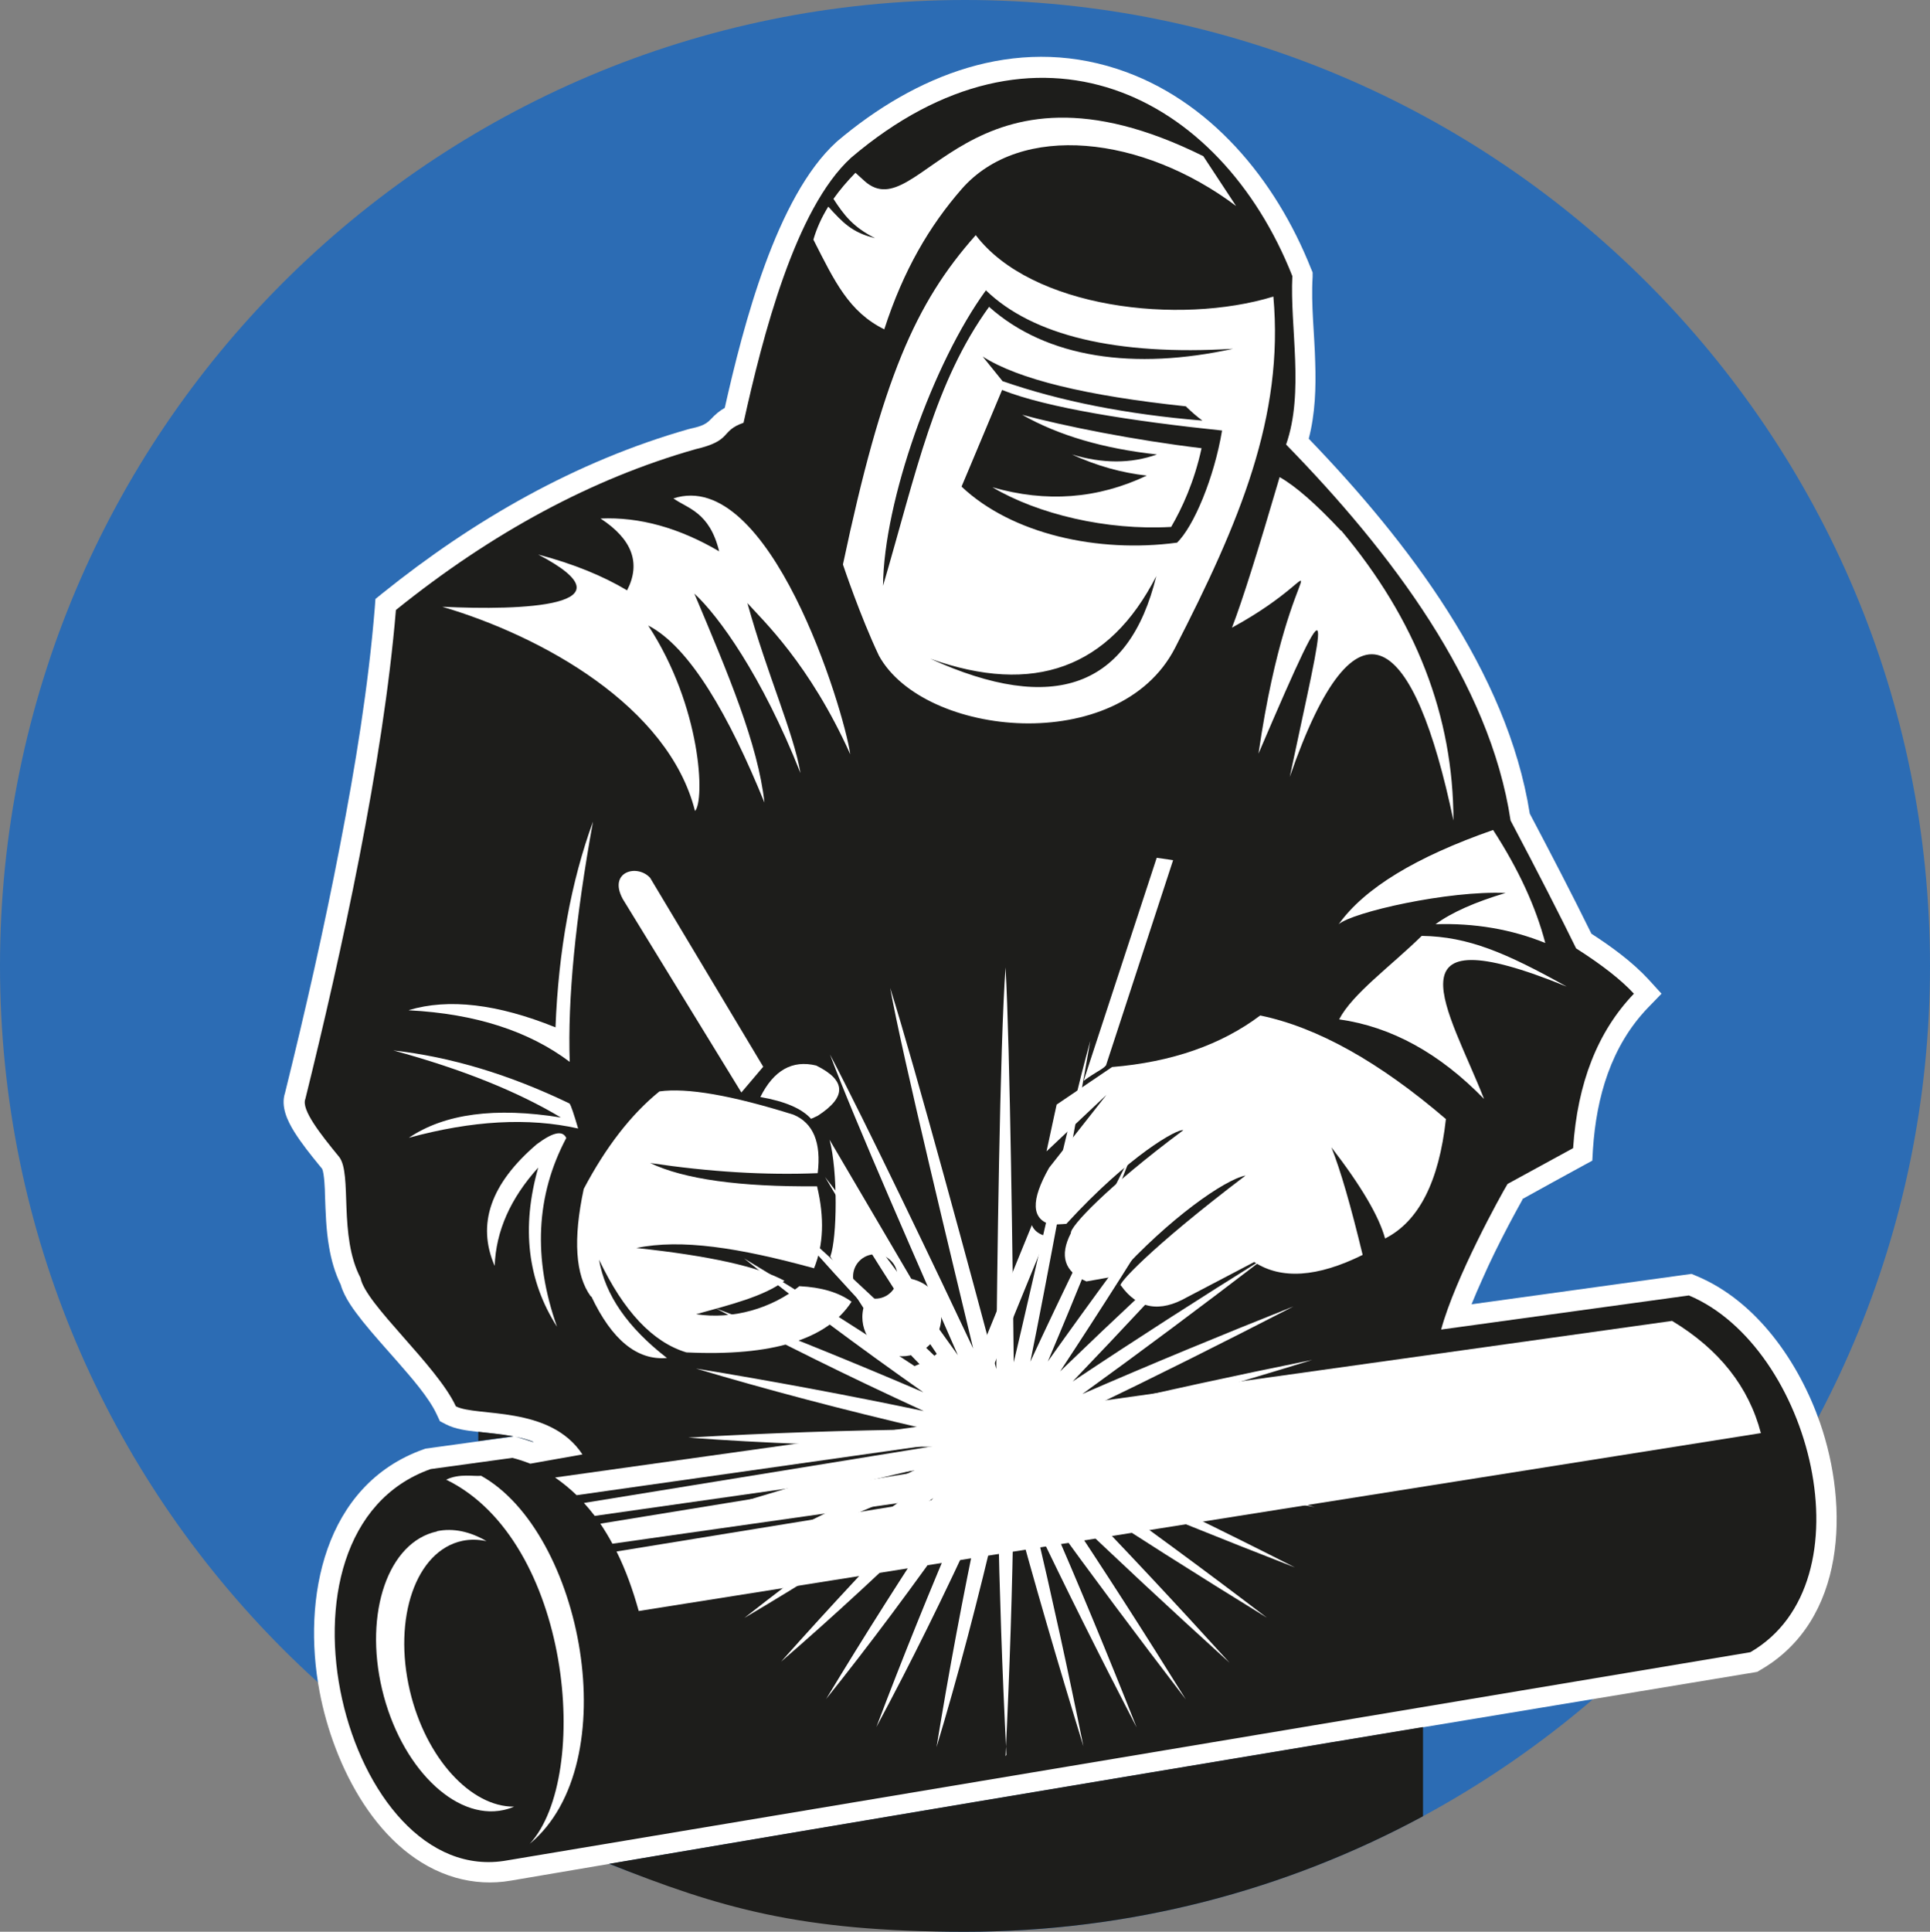
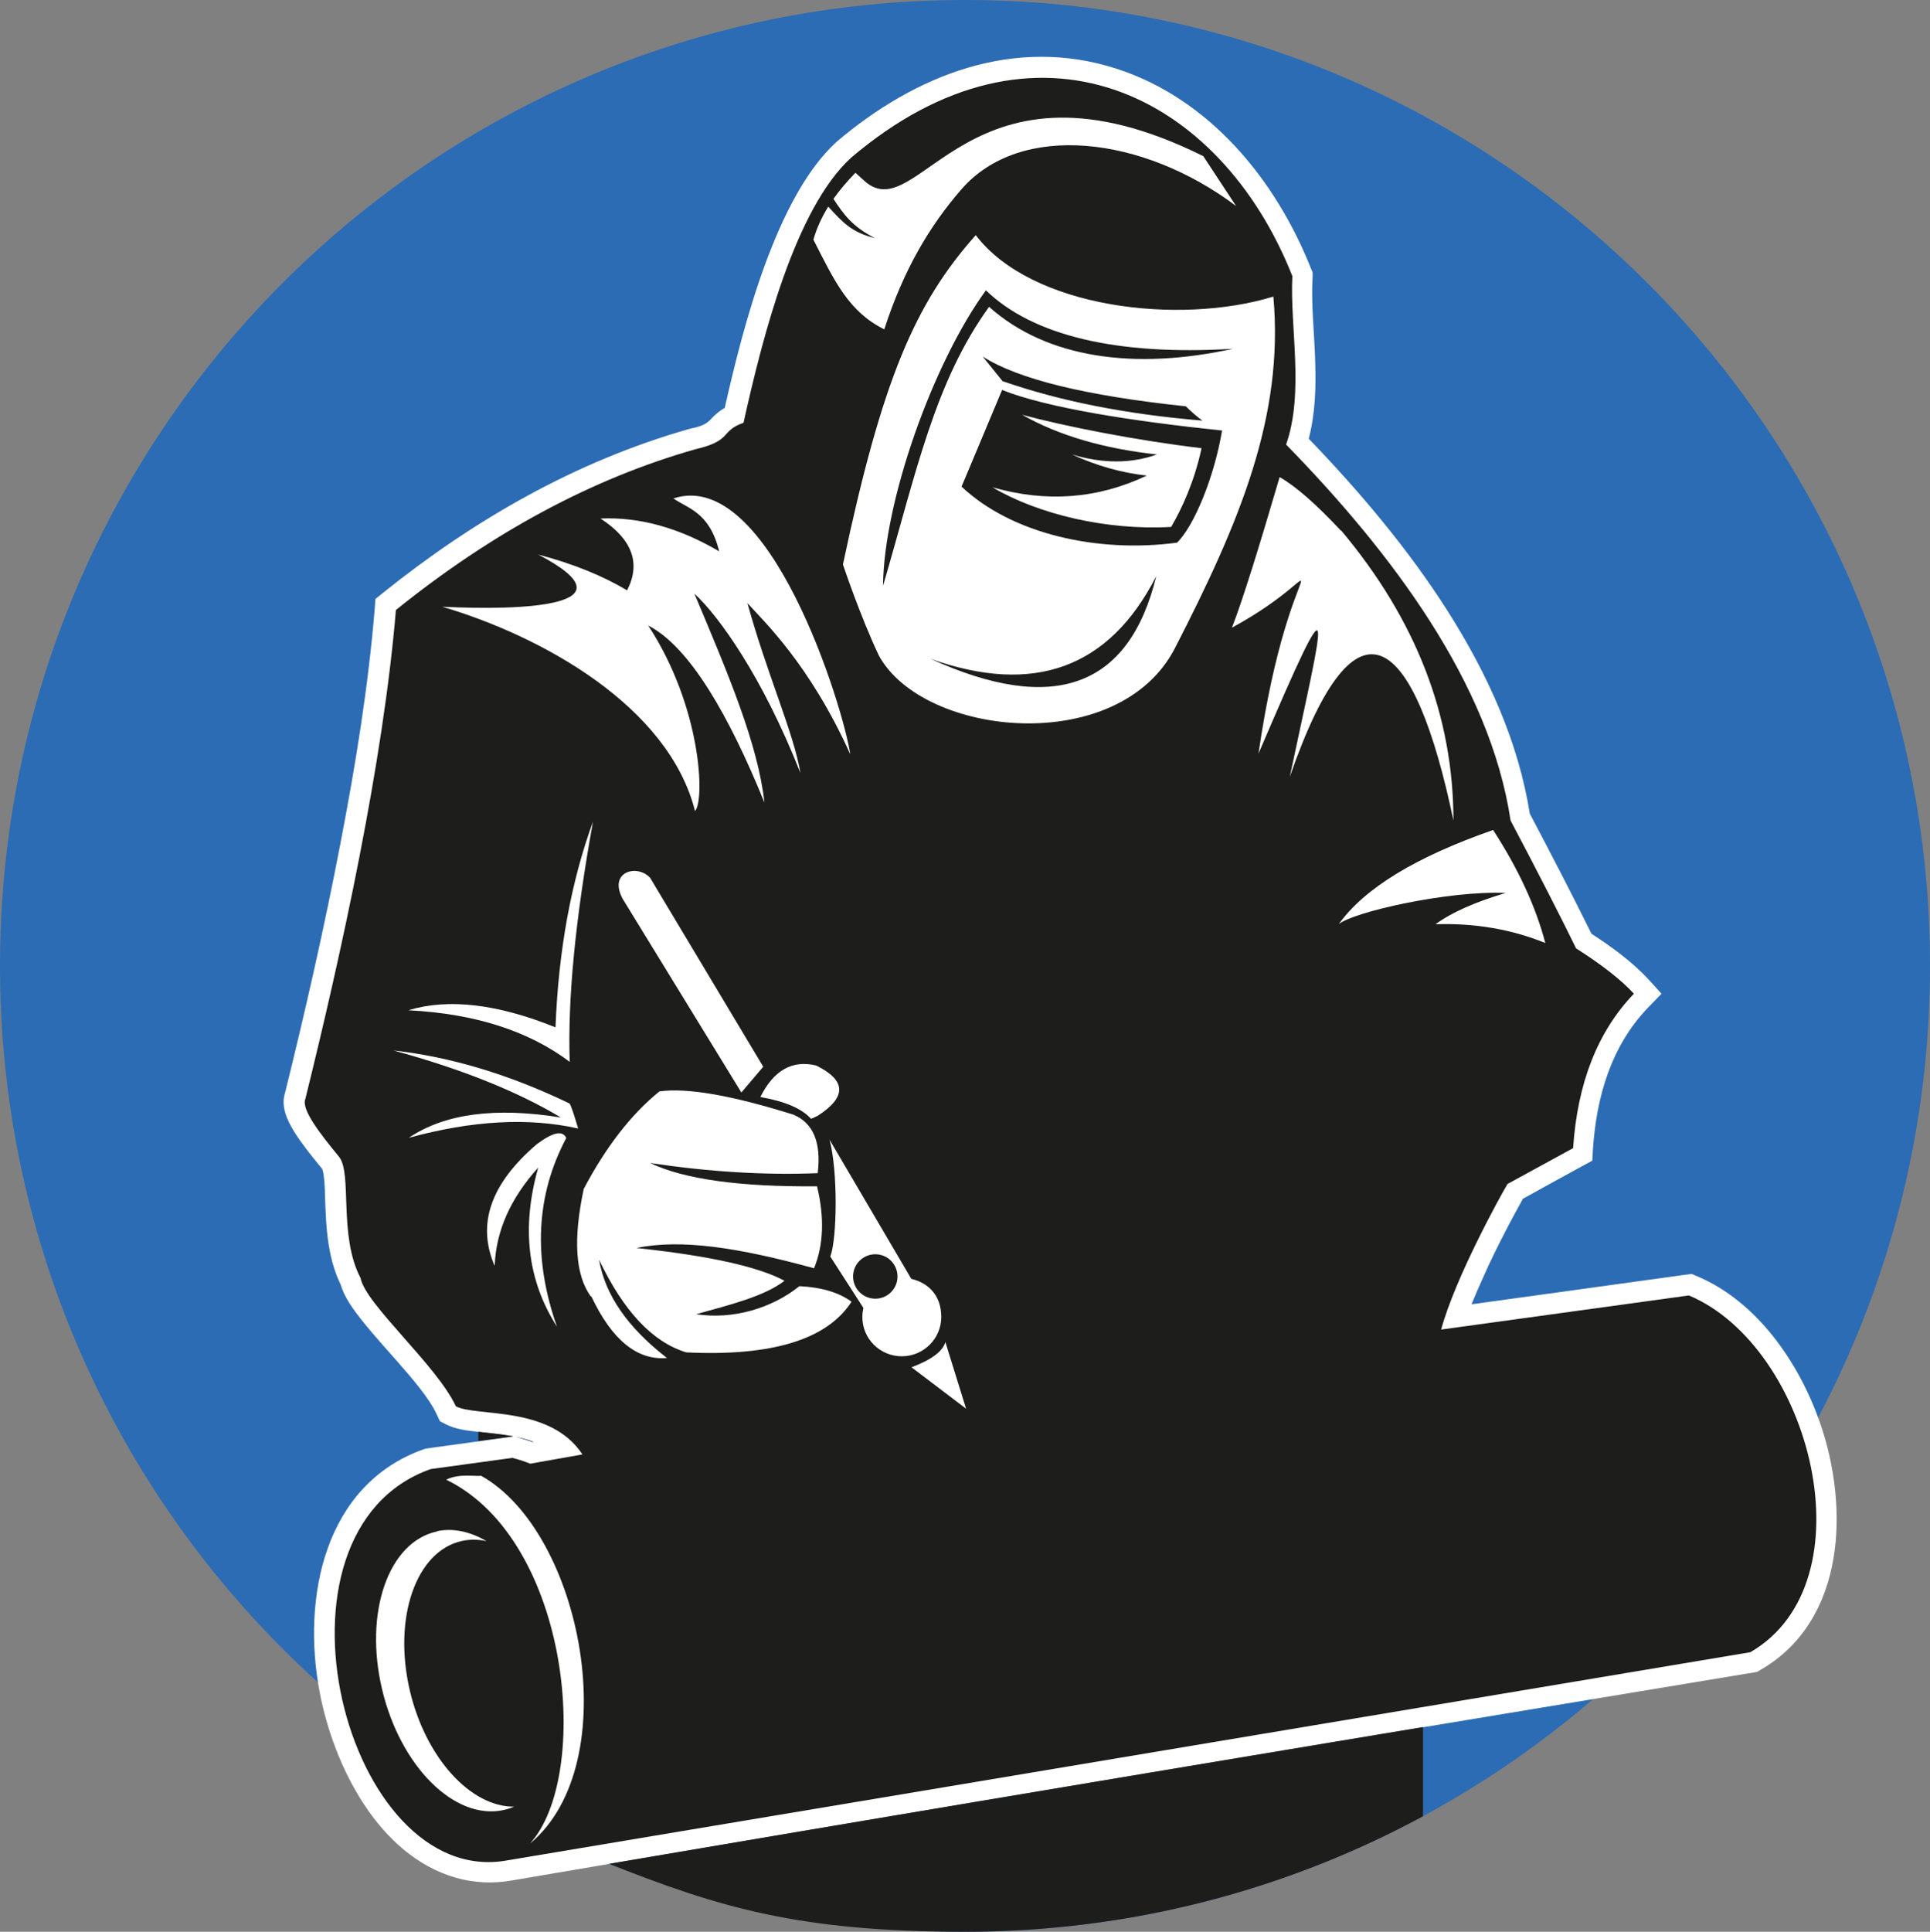
<svg xmlns="http://www.w3.org/2000/svg" id="Calque_1" version="1.1" viewBox="0 0 895 895.6">
  <rect x="0" y="0" width="895" height="895.6" fill="#808080" stroke="none" />
  <path d="M447.5,0c247.1,0,447.5,200.5,447.5,447.8s-200.4,447.8-447.5,447.8S0,695.1,0,447.8,200.4,0,447.5,0h0Z" fill="#2c6cb4" fill-rule="evenodd" />
  <path d="M706.1,556c-2.2,3.9-4.3,7.9-6.4,11.8-4.4,8.4-8.6,16.8-12.4,25.5-1.7,3.7-3.3,7.5-4.9,11.4l102-14.1,2.4,1c28,11.7,47.5,40.2,57.2,68,13.5,38.9,12.2,91.6-27.6,114.6l-1.5.9-1.7.3c-65.4,10.9-130.8,21.6-196.1,32.5-126.8,21.1-253.5,42.4-380.2,64-8.6,1.5-17.3,1-25.7-1.4-35.9-10.4-56.6-52.1-63-86.2-8.2-43.3,2-96,48.3-112.4l.9-.3,40.6-5.6c-.4,0-.7-.1-1.1-.2-5.2-.9-10.3-1.4-15.5-2-4.7-.5-10.2-1.2-14.5-3.4l-2.9-1.5-1.4-3c-3.7-8.1-12.2-17.6-18.1-24.4-5.5-6.3-11.2-12.5-16.4-19-3.7-4.7-8.4-10.8-10.1-16.9-2.7-5.5-4.4-11.5-5.4-17.5-1.4-8-1.6-16-1.9-24.1,0-2.3-.3-9.9-1.3-12.1-.5-.6-.9-1.1-1.4-1.7-4-4.9-8.1-10-11.5-15.4-3.3-5.3-6.4-11.9-4.3-18.2,9.4-38,18.1-76.2,25.5-114.7,7-36.2,13.1-73.3,16.1-110.1l.3-4.1,3.2-2.6c42.4-34.1,89.8-61.3,142.2-76.2h.2c0,0,.2-.1.2-.1,3.9-.9,7-1.5,9.7-4.4,2.1-2.3,4.2-4,6.5-5.3,8.6-38.3,24-97.9,51.7-123.2h.1c0-.1.1-.2.1-.2,36.5-31,82.4-49.2,129.9-33.8,43.1,14,73.7,51.5,90,92.5l.8,1.9v2.1c-.8,13,.9,26.6,1.2,39.6.4,11.8,0,23.9-3,35.4,45.7,47.4,92.1,108,102.5,173.8,9.7,18.4,19.4,37,28.6,55.7,9.3,6,19,13.1,26.4,21.1l6.1,6.7-6.3,6.5c-17.1,17.8-23.9,41.4-25.5,65.6l-.3,5.3-4.6,2.5c-9.3,5.1-18.7,10.2-28,15.4h0ZM238.9,666.1l1.2.3c2.3.6,4.6,1.3,6.9,2.1h.4c-2.7-1.1-5.6-1.8-8.5-2.4h0Z" fill="#fff" fill-rule="evenodd" />
  <path d="M668.3,616.4c6.6-24.2,27.6-62.2,30.8-67.5,0,0,10.1-5.5,30.4-16.6,2-30.2,11.4-54.1,28.2-71.6-5.8-6.3-14.7-13.3-26.8-21-7.1-14.5-17.2-34.3-30.4-59.3-9.6-63.9-55.4-124.4-104.1-174.3,8.5-24.2,1.7-54.6,2.9-78.1C565.8,43.3,480.2.4,394.7,73.1c-25.9,23.6-41,82.7-49.9,122.9-11.1,3.9-4.8,8.2-22.4,12.3-47.8,13.6-94.1,38.5-138.8,74.5-5.9,70.8-25.3,159.2-42,226.7-2,4.9,7,16.3,15.7,26.9,6.1,7.9-.4,36.5,9.9,56.1,2.2,12.1,35.4,40.5,44.2,59.5,9.6,5,43.6-.6,58.7,22.3l-24.2,4.3c-2.8-1.1-5.5-2-8.3-2.7l-37.9,5.2c-81.7,28.9-39.6,195.2,35.6,181.4,314.9-52.7,507.1-84.9,576.4-96.5,56.1-32.5,28.2-141.6-28.5-165.4l-114.8,15.8h0ZM659.8,842.1c-63.2,34.1-135.5,53.5-212.3,53.5s-114-11.2-165-31.5c111.5-19,223.1-37.7,334.7-56.3,14.2-2.4,28.5-4.7,42.7-7.1v41.2h0ZM221.8,668.2v-4.4c5.1.6,10.1,1,15.2,1.9.4,0,.7.1,1.1.2l-16.3,2.2h0ZM238.9,666.1l1.2.3c2.3.6,4.6,1.3,6.9,2.1h.4c-2.7-1.1-5.6-1.8-8.5-2.4h0Z" fill="#1d1d1b" fill-rule="evenodd" />
  <path d="M274,601.1c-7.2-9.9-8.3-26.5-3.3-49.9,10.3-19.5,22-34.6,35.1-45.2,12.8-1.8,33.5,1.8,62.2,10.8,9.2,3.9,12.9,13,11.2,27.1-24.4,1-50.3-.6-77.7-4.7,15.7,7.5,41.5,11.1,77.4,10.8,3.5,14.6,3,27.2-1.4,38-35-9.6-61.6-13.7-82.4-9.4,33.8,3.6,56.7,8.7,68.7,15.2-9.3,7.2-25.5,11.2-41,15.5,17,2.6,35.1-2.7,47.9-13,10.3.5,18.3,2.9,24.2,7.2-11.3,17.5-36.8,25.4-76.6,23.5-15.6-4.7-29.1-19-40.5-43,2.8,16.4,13.3,31.5,31.5,45.6-13.8,1.2-25.5-8.3-35.1-28.6h0ZM202.6,709.9c7.6-1.6,15.5.2,23,4.6-3.8-.8-7.6-.9-11.3-.1-21.4,4.6-32.2,35.7-24.2,69.6,7.4,31.2,28.3,53.8,48.3,53.6-1.6.7-3.2,1.2-5,1.6-22.6,4.8-47.7-20.2-56.2-55.9-8.5-35.7,2.9-68.5,25.5-73.3h0ZM206.9,686c6.3-3,13-1.4,16.2-1.8,47,26.2,67.6,133.3,22.6,170.6,28.7-31.3,19.2-140.6-38.8-168.8h0ZM376.1,518.7c-4.2-4.7-12-8.1-23.5-10.1,6.2-12.4,14.8-17.3,25.9-14.6,14,6.9,14.2,14.6.7,23.3-2,1-3.1,1.4-3.1,1.4h0Z" fill="#fff" fill-rule="evenodd" />
  <path d="M385,582.5l15.4,23.9c-.3,1.3-.5,2.8-.5,4.2,0,10.1,8.2,18.2,18.3,18.2s18.3-8.2,18.3-18.2-5.9-15.8-13.9-17.7l-37.9-64.5c3.9,14.7,3.5,45.5.4,54h0ZM405.9,581.5c5.7,0,10.3,4.6,10.3,10.3s-4.6,10.3-10.3,10.3-10.3-4.6-10.3-10.3,4.6-10.3,10.3-10.3h0ZM422.7,633.9c9.3-3.5,14.5-7.4,15.7-11.7,0,0,3.2,10.3,9.6,30.9,0,0-8.4-6.4-25.3-19.2h0Z" fill="#fff" fill-rule="evenodd" />
-   <path d="M512.9,493.9c-1.5,1.9-4.4,2.8-10.4,7.2,23.1-70.4,33.9-103.4,33.9-103.4,5.1.7,7.6,1.1,7.6,1.1-20.7,63.4-31.1,95.1-31.1,95.1h0ZM726.5,457.4c-28-15.6-45.6-23.2-67.2-23.5-14.5,14.2-32.1,26.8-38.3,38.7,24.2,3.4,46.6,15.7,67.2,36.9-16-40.8-47.2-87,38.3-52.1h0ZM670.6,518.9c-30.9-26.5-59.6-42.6-86.2-48.1-18.1,13.6-41,21.6-68.7,23.9,0,0-8.6,5.8-25.7,17.4,0,0-1.6,7.2-4.7,21.7,18.6-17.5,27.8-26.2,27.8-26.2-17.7,22.5-26.6,33.8-26.6,33.8-8.6,15.2-8.3,24,1.1,26.4,4.6-.2,6.9-.4,6.9-.4,29.4-32.1,51.8-44.3,54.2-43.4-35.6,26.5-52.6,44.8-52.1,47.7-5.4,10.5-3,18,7.2,22.4,9.4-1.7,14.1-2.5,14.1-2.5,24.2-26.7,50-44.7,59.7-46.6-44.8,34-59.9,51-57.8,51,7.7,10.8,18,12.7,30.7,5.4,20.7-10.8,31.1-16.3,31.1-16.3,12.5,8.2,29.3,7.1,50.3-3.3-5.5-22.8-10.3-39.4-14.5-49.9,13.8,17.9,22.1,32,24.9,42.3,15.6-7.9,25-26.3,28.2-55.3h0ZM485.3,573.1l-31.7,77.6-7.6-3.1,32.5-79.6c1,2.5,3.2,4.2,6.6,5.1h.1Z" fill="#fff" fill-rule="evenodd" />
-   <path d="M816.6,664.5c-5.6-21.5-19.3-38.9-41.2-52.1l-518,72.6c3.6,2.5,6.9,5.2,10,8.2l201-28.5-197.6,32.1c1.7,1.9,3.4,3.9,5,6l194.8-27.7-192.2,31.3c2,3,3.9,6.1,5.6,9.3l190-27-188.1,30.6c4.3,8.6,7.6,17.9,10.3,27.6l520.5-82.5h0Z" fill="#fff" fill-rule="evenodd" />
  <path d="M452.4,108.9c25.7,34,94.4,42,138.1,28.6,5,55.6-15.7,104.7-45.6,162.9-26,50.6-116.5,41.4-137.3,3.6-8.7-18.3-16.7-42.3-16.7-42.3,18.2-86,33.5-121.1,61.6-152.7h0ZM353.9,494.6l-10.1,11.9-55-89.7c-6.9-12.7,6.7-16.4,12.7-9.8l52.4,87.5h0ZM621.9,246.1c-11.7-12.5-21.2-20.8-28.5-24.9-10,34.1-17.3,57.4-22.1,69.8,53.3-29,27.3-44.9,12.3,58.4,37.9-88.6,30.7-65.7,14.5,10.8,31.1-89.9,57.9-65.7,75.9,20.2,0-48.4-17.4-93.2-52.1-134.5h0ZM189.6,468.3c18.4-5.5,41-2.9,68,8,1.4-35.7,7.2-67.5,17.4-95.4-8.2,45.2-11.8,82.3-10.8,111.4-19-14.3-43.8-22.3-74.5-23.9h0ZM665.7,428.5c7.5-5.5,18.4-10.3,32.5-14.5-26.6-1.2-71,8.9-77.4,14.5,11.9-16.7,35.8-31.2,71.6-43.7,11.8,18.2,19.8,35.6,24.2,52.4-15.8-6.4-32.8-9.3-51-8.7h0ZM312.2,231.1c44.7-14.7,79,97.3,82.1,118.6-19-42.2-40.7-62.2-47.7-70.1,9.3,33.6,21.4,59.9,24.6,78.8-17.9-45.3-38.1-73-49.2-83.2,15.8,37.5,29.5,69.8,32.5,96.9-16.3-40.1-34.6-72.2-53.9-82.1,24.8,37.9,26.3,81.2,21.7,86-12.3-48.7-71.1-81.1-117.2-94.7,36.6,1.8,90.7,0,44.5-24.2,16.3,4.3,30,9.9,41.2,16.6,6.5-12.6,2.4-23.7-12.3-33.3,18.1-.8,36.4,4.3,55,15.2-4.5-18.4-14.7-19.8-21.3-24.6h0ZM268.1,523.2c-2-6.8-3.3-10.7-4-11.6-27.8-13.4-55-21.6-81.7-24.6,31.6,8.6,57.5,19,77.7,31.1-30.4-4.9-53.9-1.8-70.5,9.4,29.3-8,55.4-9.5,78.5-4.3h0ZM248.9,530.5c7.5-5.6,12-6.6,13.7-2.9-14.1,26.6-15.5,55.8-4.3,87.5-13.7-21.4-16.6-46-8.7-73.8-12.9,14.3-19.6,29.4-20.2,45.6-8.4-19.3-1.9-38.1,19.5-56.4h0ZM431.4,305.4c48,17.1,83,4.4,104.8-38.3-12.6,51.6-47.5,64.4-104.8,38.3h0ZM543.1,244.3c5-8.6,10.7-20.8,14.1-36.5-31-3.7-64-10.3-83.2-15.5,16.9,9.6,37.8,15.7,62.5,18.4-12,4.3-25.2,4.3-39.4,0,11.5,5.3,23.1,8.5,34.7,9.8-22.8,10.8-46.6,12.6-71.6,5.4,21.1,12.5,53,20.1,82.8,18.4h0ZM550,188.5c2.6,2.5,5.1,4.7,7.6,6.5-35.1-2.9-66-9-92.7-18.3-6.1-7.6-9.2-11.4-9.2-11.4,16.4,10.5,47.9,18.2,94.4,23.1h0ZM458.6,142.2c26.8,24,67.7,29.5,113.2,19.5-54.4,3.3-93.1-6.3-114.6-27.1-24.5,33.6-47.4,97.8-47.7,137,15.5-53,23.9-94.4,49.2-129.4h0ZM545.7,251.7c7.9-7.5,17.4-30.4,21-52.1-41.4-4.3-81.2-10.5-102-18.8-12.5,29.9-18.8,44.8-18.8,44.8,23.3,22,63.2,30.9,99.8,26h0ZM410.1,152.7c-16.4-8.1-23-22.1-32.9-41.6,1.5-5.2,3.8-10.3,6.9-15.3,6.8,7.5,11.2,12.1,21.7,14.6-10.4-5.2-14.6-11-19.3-18.2,2.9-4.1,6.3-8.1,10.2-12.1,1.2,1.1,2.5,2.3,4.3,3.9,25.4,22.5,48.1-65.7,157-11.6,10.1,15.4,15.2,23.1,15.2,23.1-43.2-32.5-99.9-39.2-127.3-7.8-14.8,17-26.9,37.4-35.8,64.9h0Z" fill="#fff" fill-rule="evenodd" />
-   <path d="M466.7,813.6c-2-39.4-3.2-76.6-3.9-111.6-9.2,39.6-18.7,75.6-28.5,108,5.7-35,12.3-70.3,19.8-105.8-16.3,35.6-32.2,67.7-47.7,96.5,12.1-32,25.1-64.1,38.9-96.3-21.7,30.8-42.4,58.6-62.2,83.3,17.8-29.5,36.5-58.9,56-88.3-27.2,26.5-52.8,50.2-76.9,71,22.7-25.5,46.3-50.8,70.7-75.9-31.2,21-60.4,39.5-87.7,55.6,26.8-21,54.4-41.5,82.8-61.7-34.3,15.1-66.1,28.1-95.7,39,30.1-15.9,61-31.3,92.5-46.1-36.4,8.8-70.2,15.9-101.2,21.4,36-11.4,72.7-22,110.1-31.9-41.8-.3-80-1.7-114.5-4.3,36.4-2.1,73.4-3.4,110.8-3.8-39.3-9.1-75-18.6-107.2-28.2,34.9,5.7,70.2,12.3,105.6,19.7-35.5-16.3-67.6-32.2-96.4-47.6,32,12.1,64,25.1,96.2,38.9-30.7-21.6-58.5-42.3-83.2-62.1,29.5,17.8,58.9,36.4,88.2,56-26.5-27.1-50.1-52.7-70.9-76.8,25.5,22.7,50.7,46.2,75.8,70.6-21-31.1-39.5-60.3-55.5-87.5,20.9,26.8,41.4,54.3,61.6,82.6-15-34.2-48.4-110-59.3-139.4,15.9,30.1,51.6,104.8,66.4,136.3-8.7-36.4-33-136.2-38.5-167.2,11.4,36.1,39.2,139.1,49.2,176.7.3-42,1.7-151.6,4.3-186.2,2.1,36.8,3.4,145.4,3.8,183.1,8.5-35.8,25.5-112.7,35.5-149.1-6.6,38.2-20.9,115-27.8,148.8,15.2-32.8,31.3-65.7,48.1-98.9-13.6,35-26.9,67.9-40,98.8,20.3-28.6,41.4-57.2,63.2-85.9-19.8,32.2-38.9,62.3-57.5,90.5,25.4-24.5,51.5-48.9,78.3-73.2-25.1,27.8-49.3,53.7-72.5,77.9,29.1-19.4,59-38.6,89.5-57.6-29.6,22.7-57.9,43.8-85,63.4,32-13.9,64.6-27.4,97.9-40.6-33.2,17.1-64.8,32.9-95,47.4,34-8,68.5-15.5,103.7-22.6-39.4,12.1-76.7,22.9-111.9,32.5,38.3.5,77.2,1.8,116.5,3.7-39.7,2-77.3,3.3-112.6,3.9,36.1,8.6,72.5,18,109.2,28.1-38.3-6.6-74.3-13.3-108.2-20.2,32.8,15.3,65.8,31.3,99,48.2-35-13.6-68-26.9-99-40,28.6,20.3,57.3,41.4,86,63.3-32.2-19.8-62.4-39-90.7-57.5,24.6,25.4,49,51.5,73.4,78.4-27.8-25.2-53.8-49.4-78-72.7,19.5,29.2,38.7,59.1,57.7,89.7-22.7-29.6-43.9-58-63.5-85.1,13.9,32,27.5,64.7,40.7,98.1-17.2-33.2-33-64.9-47.4-95.1,8,34,15.6,68.6,22.7,103.8-12.1-39.3-22.9-76.5-32.4-111.6-.5,38.2-1.8,76.9-3.7,116.2h0Z" fill="#fff" fill-rule="evenodd" />
</svg>